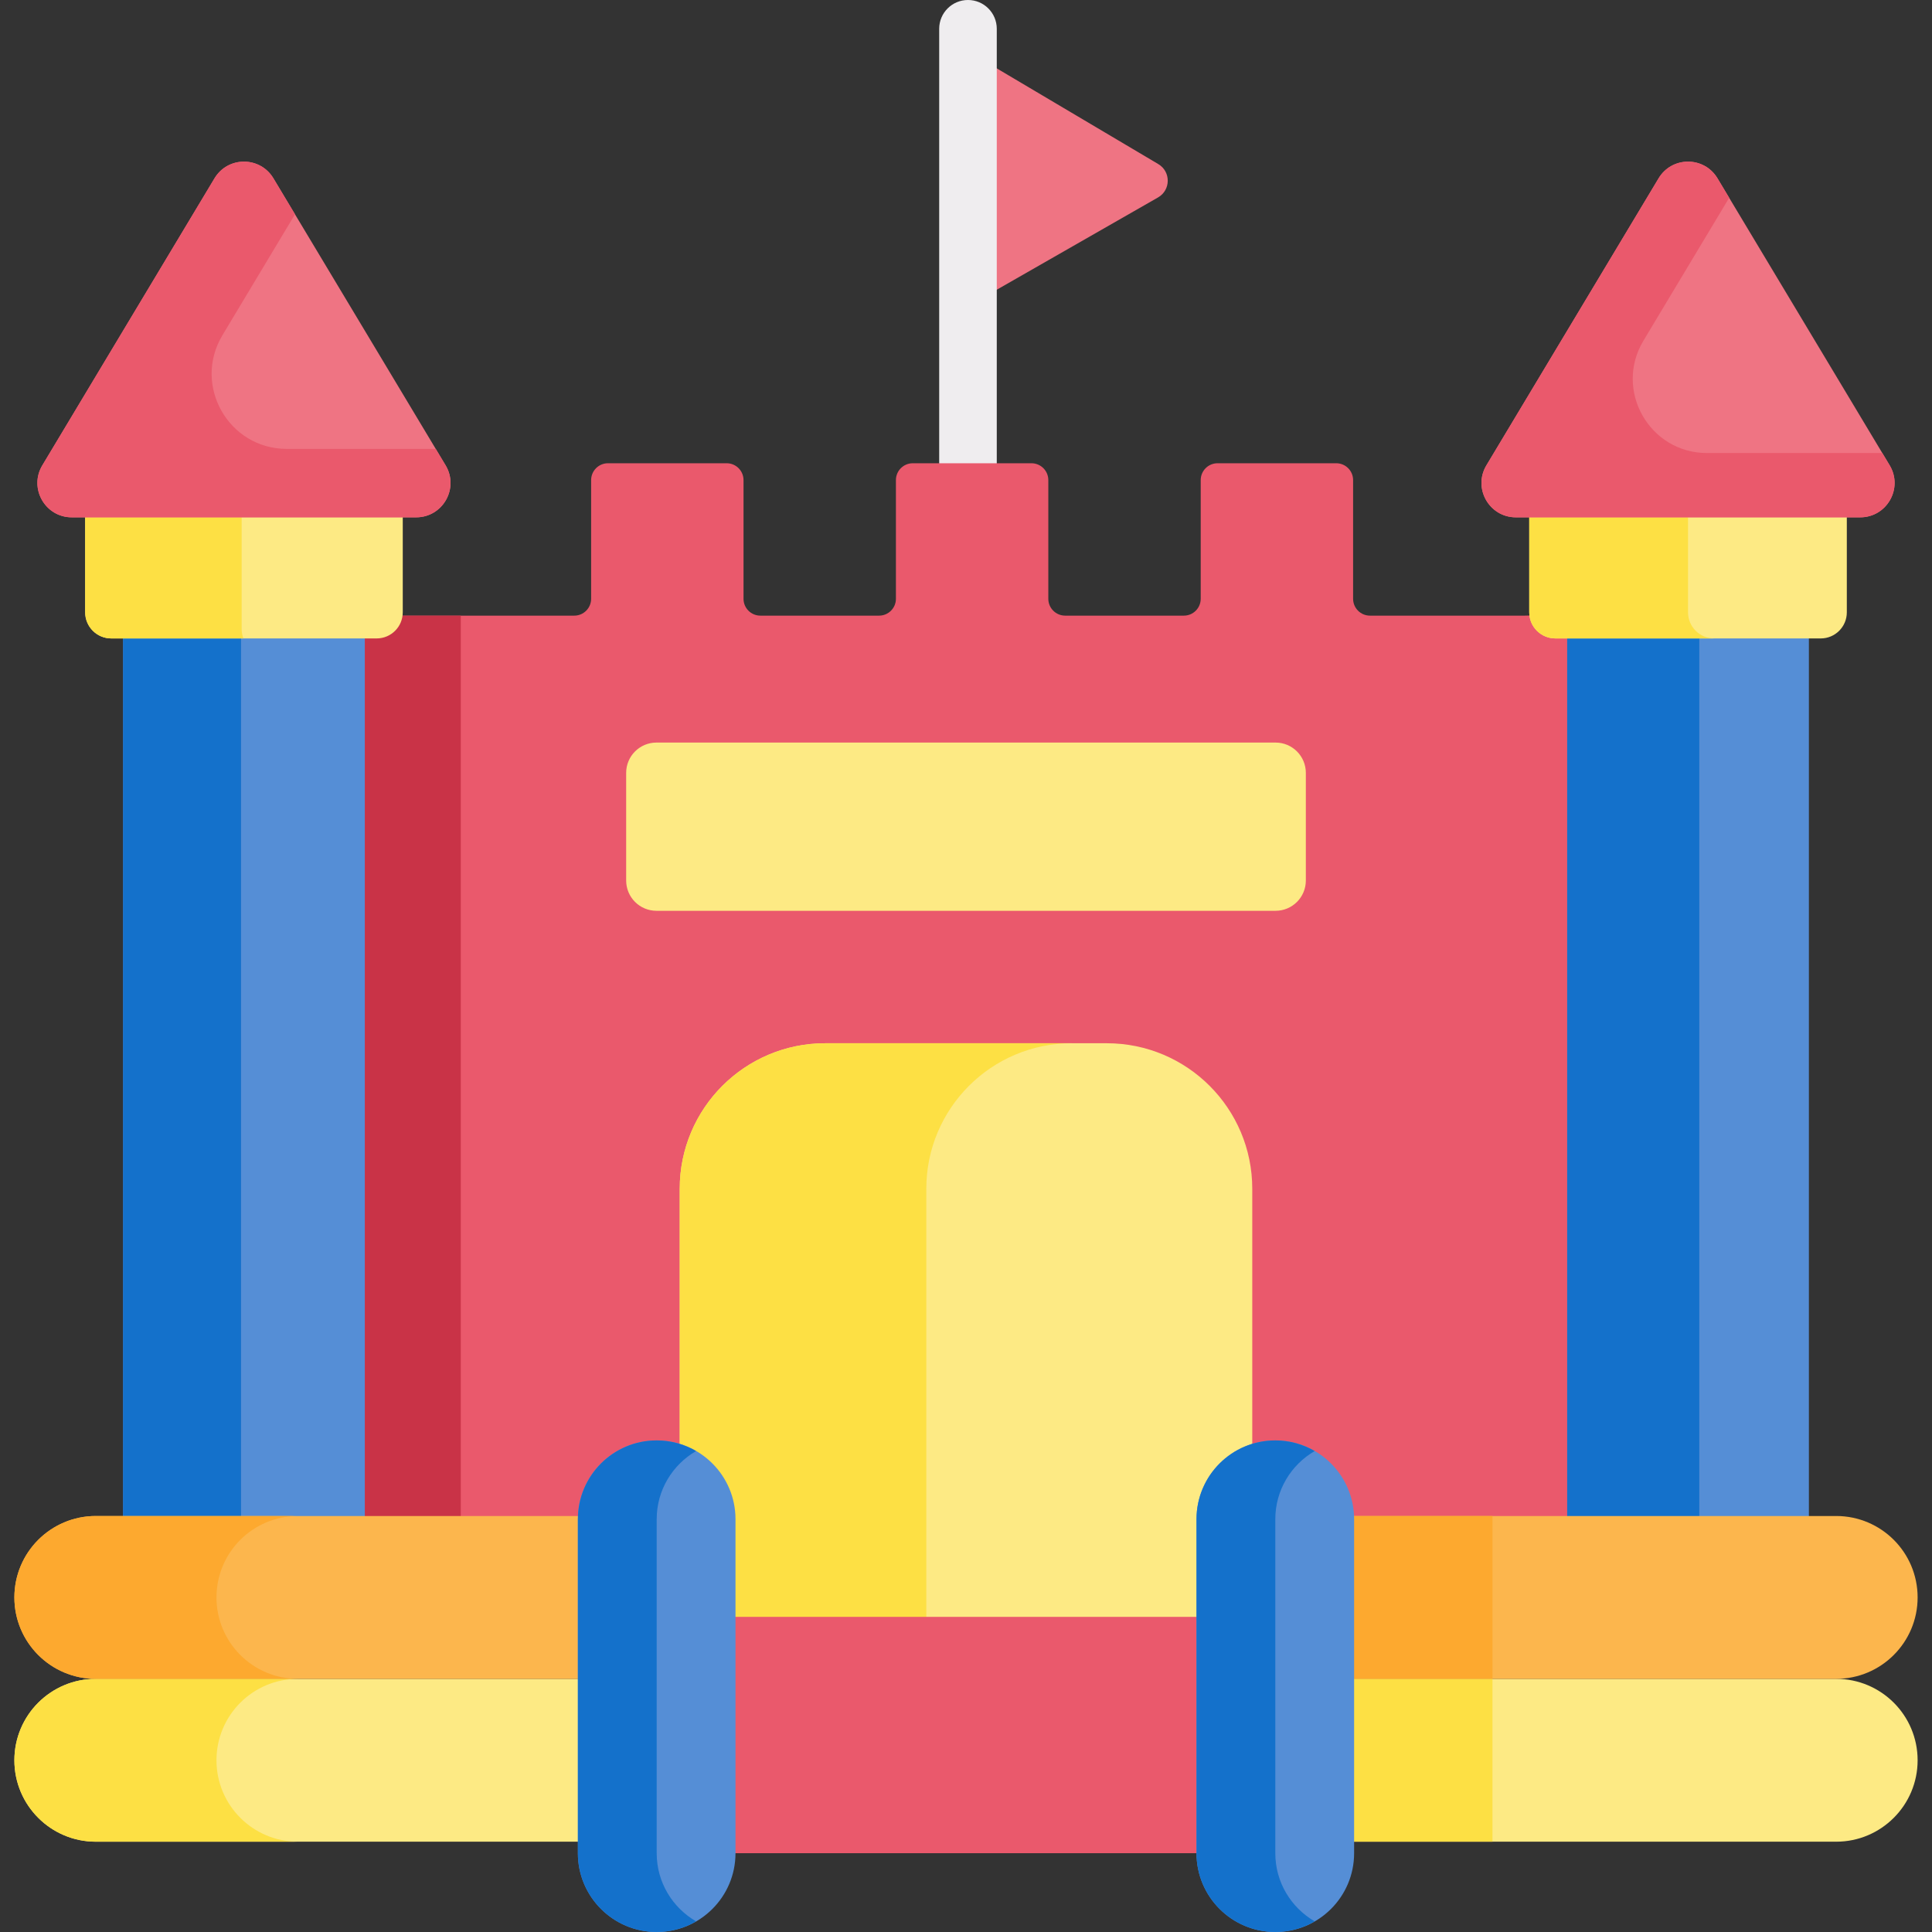
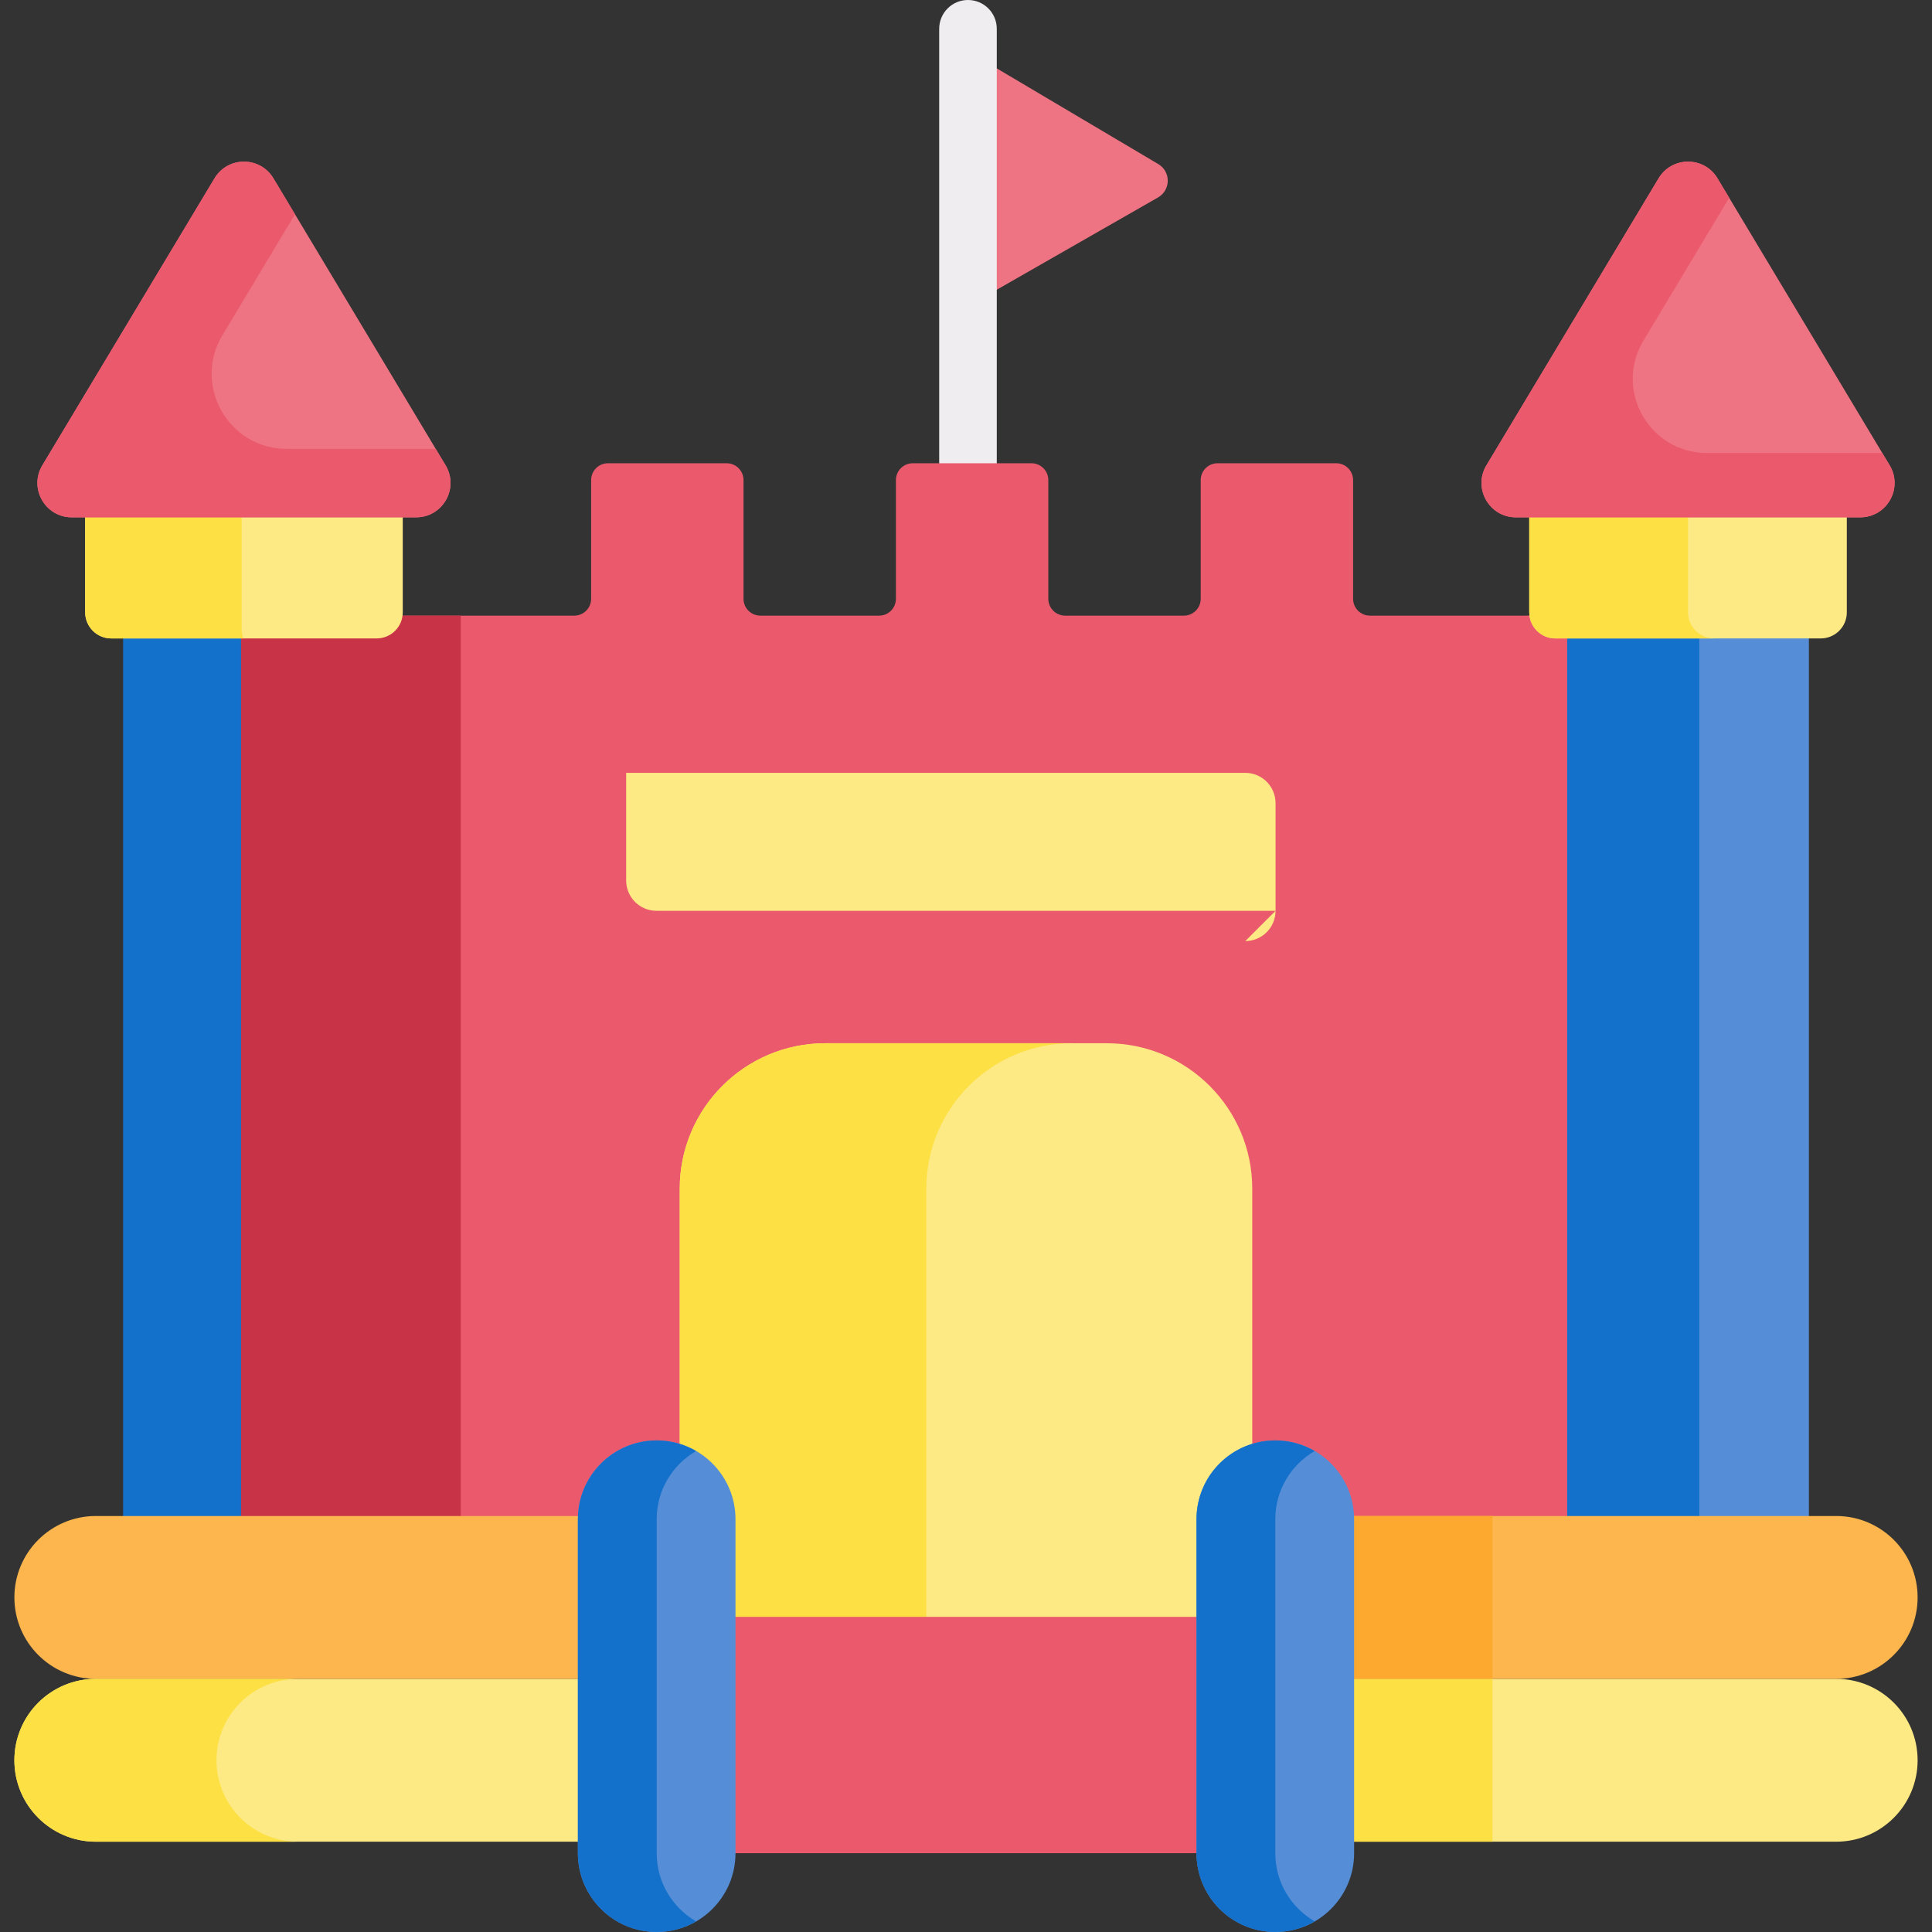
<svg xmlns="http://www.w3.org/2000/svg" id="Capa_1" height="512" viewBox="0 0 503.273 503.273" width="512">
  <rect x="0" y="0" width="503.273" height="503.273" fill="#333333" stroke="none" />
  <g>
    <g id="XMLID_467_">
      <g>
        <path d="m301.723 42.74c3.32 1.97 3.28 6.78-.06 8.69l-47.7 27.3h-1.81v-64.29h1.81z" fill="#ef7483" />
      </g>
      <g>
        <g>
          <path d="m252.153 158.93c-4.142 0-7.5-3.357-7.5-7.5v-143.93c0-4.143 3.358-7.5 7.5-7.5s7.5 3.357 7.5 7.5v143.93c-.001 4.142-3.358 7.5-7.5 7.5z" fill="#efedef" />
        </g>
      </g>
    </g>
    <path d="m397.173 160.37h-40.306c-2.426 0-4.392-1.966-4.392-4.392v-30.914c0-2.426-1.966-4.392-4.392-4.392h-30.914c-2.426 0-4.392 1.966-4.392 4.392v30.914c0 2.426-1.966 4.392-4.392 4.392h-30.914c-2.426 0-4.392-1.966-4.392-4.392v-30.914c0-2.426-1.966-4.392-4.392-4.392h-30.914c-2.426 0-4.392 1.966-4.392 4.392v30.914c0 2.426-1.966 4.392-4.392 4.392h-30.914c-2.426 0-4.392-1.966-4.392-4.392v-30.914c0-2.426-1.966-4.392-4.392-4.392h-30.914c-2.426 0-4.392 1.966-4.392 4.392v30.914c0 2.426-1.966 4.392-4.392 4.392h-43.306-59.263v273.292s409.607 5.882 409.607 0 0-274.856 0-274.856z" fill="#ea596c" />
    <path d="m326.207 373.929v-64.266c0-20.934-16.97-37.904-37.904-37.904h-73.332c-20.934 0-37.904 16.97-37.904 37.904v64.266 92.409h149.141v-92.409z" fill="#fdea84" />
    <path d="m241.297 309.664c0-20.934 16.97-37.904 37.904-37.904h-64.231c-20.934 0-37.904 16.97-37.904 37.904v64.266 92.409h64.231v-92.409z" fill="#fde044" />
    <path d="m311.682 482.745h-120.091-25.009v-61.563h25.009 120.091 24.391v61.563z" fill="#ea596c" />
    <g>
      <path d="m120.031 160.37h-13.743-59.264v273.292s29.66.426 73.006.934v-274.226z" fill="#c93347" />
-       <path d="m95.031 392.91v-224.603-24.908h-62.96v24.908 224.603 35.222h62.96z" fill="#558ed6" />
    </g>
    <path d="m62.787 427.632v-35.222-224.603-24.408h-30.716v24.908 224.603 35.222h62.96v-.5z" fill="#1471cb" />
    <path d="m98.116 166.307h-69.13c-3.755 0-6.798-3.044-6.798-6.798v-33.745h82.727v33.745c-.001 3.754-3.044 6.798-6.799 6.798z" fill="#fdea84" />
    <path d="m62.95 163.871v-33.745h41.964v-4.363h-82.726v33.745c0 3.755 3.044 6.798 6.798 6.798h34.421c-.291-.756-.457-1.576-.457-2.435z" fill="#fde044" />
    <path d="m108.402 134.763h-89.702c-6.955 0-11.251-7.587-7.673-13.551l44.851-74.762c3.475-5.793 11.871-5.793 15.346 0l44.851 74.762c3.578 5.964-.718 13.551-7.673 13.551z" fill="#ef7483" />
    <path d="m113.509 116.934h-38.807c-15.192 0-24.576-16.573-16.761-29.6l18.905-31.513-5.622-9.371c-3.475-5.793-11.871-5.793-15.346 0l-44.851 74.762c-3.578 5.964.718 13.551 7.673 13.551h89.702c6.955 0 11.251-7.587 7.673-13.551z" fill="#ea596c" />
    <g id="XMLID_484_">
      <g>
        <g>
          <path d="m471.202 392.91v-224.603-24.908h-62.96v24.908 224.603 34.222h62.96z" fill="#558ed6" />
        </g>
        <path d="m442.651 168.307v-24.908h-34.409v24.908 224.603 34.222h34.409v-34.222z" fill="#1471cb" />
        <path d="m493.317 443.539c3.84 3.84 6.21 9.15 6.21 15 0 11.71-9.5 21.21-21.21 21.21h-149.58v-42.42h149.58c5.86 0 11.16 2.38 15 6.21z" fill="#fdea84" />
        <path d="m169.537 437.329v42.42h-144.58c-11.71 0-21.21-9.5-21.21-21.21 0-5.85 2.37-11.16 6.21-15 3.84-3.83 9.14-6.21 15-6.21z" fill="#fdea84" />
        <path d="m493.317 401.119c3.84 3.84 6.21 9.15 6.21 15 0 11.71-9.5 21.21-21.21 21.21h-149.58v-42.42h149.58c5.86 0 11.16 2.38 15 6.21z" fill="#fcb64d" />
        <path d="m328.737 437.329h60.043v42.42h-60.043z" fill="#fde044" />
        <path d="m328.737 394.909h60.043v42.42h-60.043z" fill="#fda92f" />
        <path d="m169.537 394.909v42.42h-144.58c-11.71 0-21.21-9.5-21.21-21.21 0-5.85 2.37-11.16 6.21-15 3.84-3.83 9.14-6.21 15-6.21z" fill="#fcb64d" />
        <path d="m56.391 458.539c0-5.85 2.37-11.16 6.21-15 3.84-3.83 9.14-6.21 15-6.21h-52.644c-5.86 0-11.16 2.38-15 6.21-3.84 3.84-6.21 9.15-6.21 15 0 11.71 9.5 21.21 21.21 21.21h52.645c-11.711 0-21.211-9.5-21.211-21.21z" fill="#fde044" />
-         <path d="m56.391 416.119c0-5.85 2.37-11.16 6.21-15 3.84-3.83 9.14-6.21 15-6.21h-52.644c-5.86 0-11.16 2.38-15 6.21-3.84 3.84-6.21 9.15-6.21 15 0 11.71 9.5 21.21 21.21 21.21h52.645c-11.711 0-21.211-9.5-21.211-21.21z" fill="#fda92f" />
      </g>
    </g>
    <path d="m405.157 166.307h69.13c3.755 0 6.798-3.044 6.798-6.798v-37.745h-82.727v37.745c.001 3.754 3.045 6.798 6.799 6.798z" fill="#fdea84" />
    <path d="m439.722 159.508v-37.745h-41.363v37.745c0 3.755 3.044 6.798 6.798 6.798h41.363c-3.754.001-6.798-3.043-6.798-6.798z" fill="#fde044" />
    <path d="m394.871 134.763h89.702c6.955 0 11.251-7.587 7.673-13.551l-44.851-74.762c-3.475-5.793-11.871-5.793-15.346 0l-44.851 74.762c-3.578 5.964.718 13.551 7.673 13.551z" fill="#ef7483" />
    <path d="m490.327 118.012h-45.667c-15.013 0-24.287-16.378-16.563-29.252l22.341-37.239-3.042-5.071c-3.475-5.793-11.871-5.793-15.346 0l-44.851 74.762c-3.578 5.964.718 13.551 7.673 13.551h89.702c6.955 0 11.251-7.587 7.673-13.551z" fill="#ea596c" />
-     <path d="m332.274 237.257h-161.274c-4.357 0-7.889-3.532-7.889-7.889v-28.046c0-4.357 3.532-7.889 7.889-7.889h161.274c4.357 0 7.889 3.532 7.889 7.889v28.046c0 4.357-3.532 7.889-7.889 7.889z" fill="#fdea84" />
+     <path d="m332.274 237.257h-161.274c-4.357 0-7.889-3.532-7.889-7.889v-28.046h161.274c4.357 0 7.889 3.532 7.889 7.889v28.046c0 4.357-3.532 7.889-7.889 7.889z" fill="#fdea84" />
    <path d="m171.064 503.273c-11.337 0-20.528-9.191-20.528-20.528v-87.001c0-11.337 9.191-20.528 20.528-20.528 11.337 0 20.528 9.191 20.528 20.528v87.001c-.001 11.338-9.191 20.528-20.528 20.528z" fill="#558ed6" />
    <path d="m171.064 482.745v-87c0-7.594 4.134-14.208 10.264-17.759-3.022-1.75-6.52-2.769-10.264-2.769-11.337 0-20.528 9.19-20.528 20.528v87c0 11.337 9.191 20.528 20.528 20.528 3.743 0 7.242-1.019 10.264-2.769-6.13-3.551-10.264-10.165-10.264-17.759z" fill="#1471cb" />
    <path d="m332.21 503.273c11.337 0 20.528-9.191 20.528-20.528v-87.001c0-11.337-9.191-20.528-20.528-20.528-11.337 0-20.528 9.191-20.528 20.528v87.001c0 11.338 9.19 20.528 20.528 20.528z" fill="#558ed6" />
    <path d="m332.21 482.745v-87c0-7.594 4.134-14.208 10.264-17.759-3.022-1.75-6.52-2.769-10.264-2.769-11.337 0-20.528 9.19-20.528 20.528v87c0 11.337 9.191 20.528 20.528 20.528 3.743 0 7.242-1.019 10.264-2.769-6.13-3.551-10.264-10.165-10.264-17.759z" fill="#1471cb" />
  </g>
</svg>